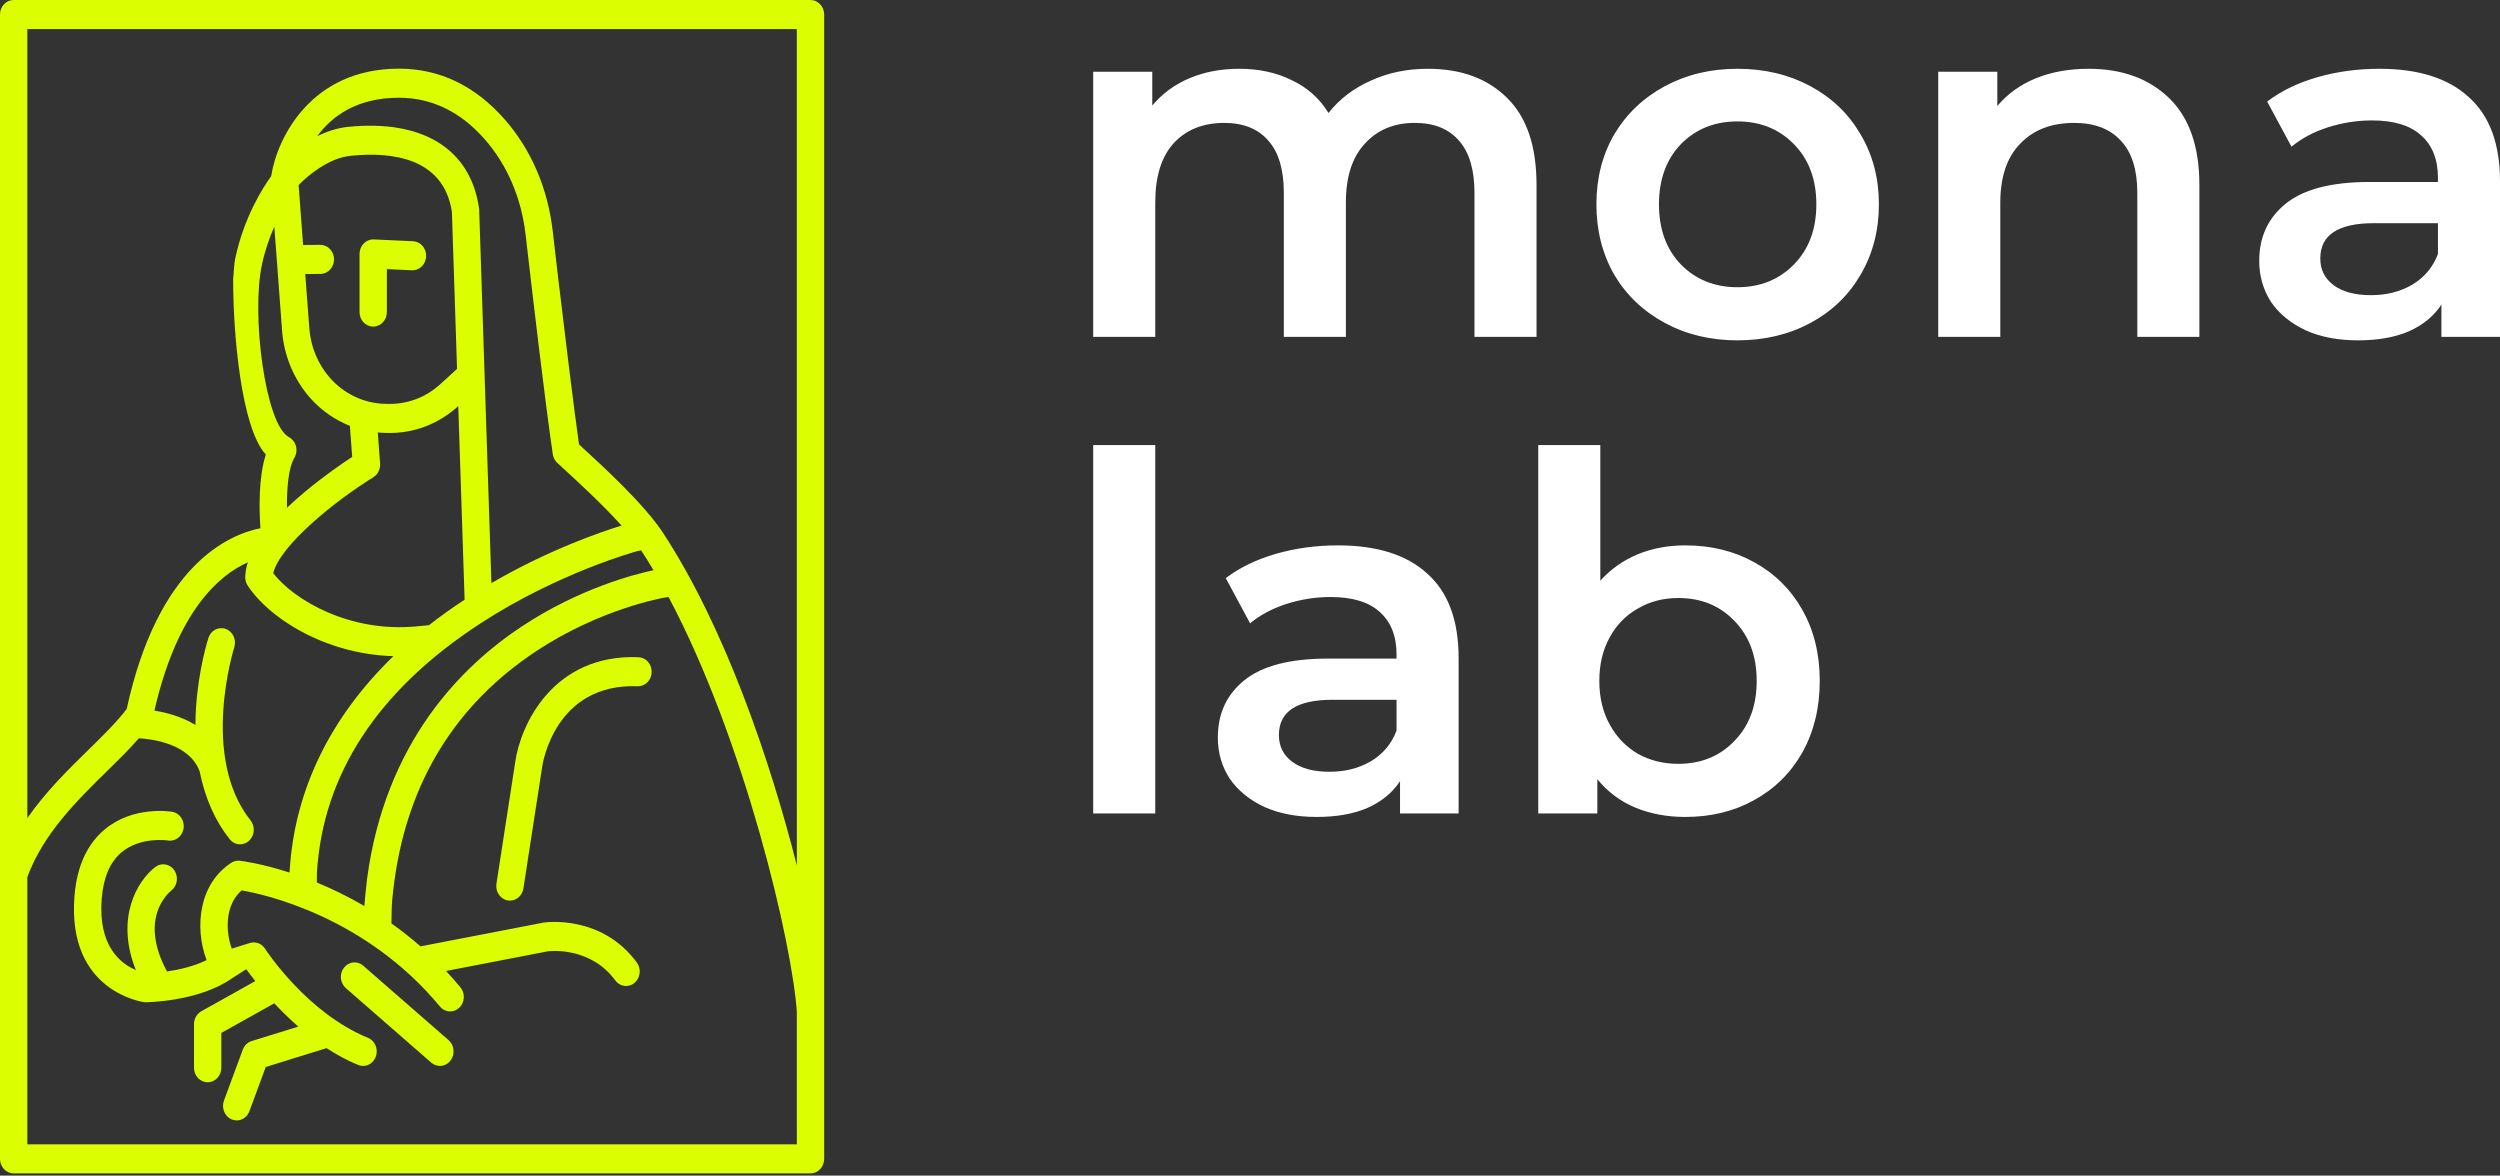
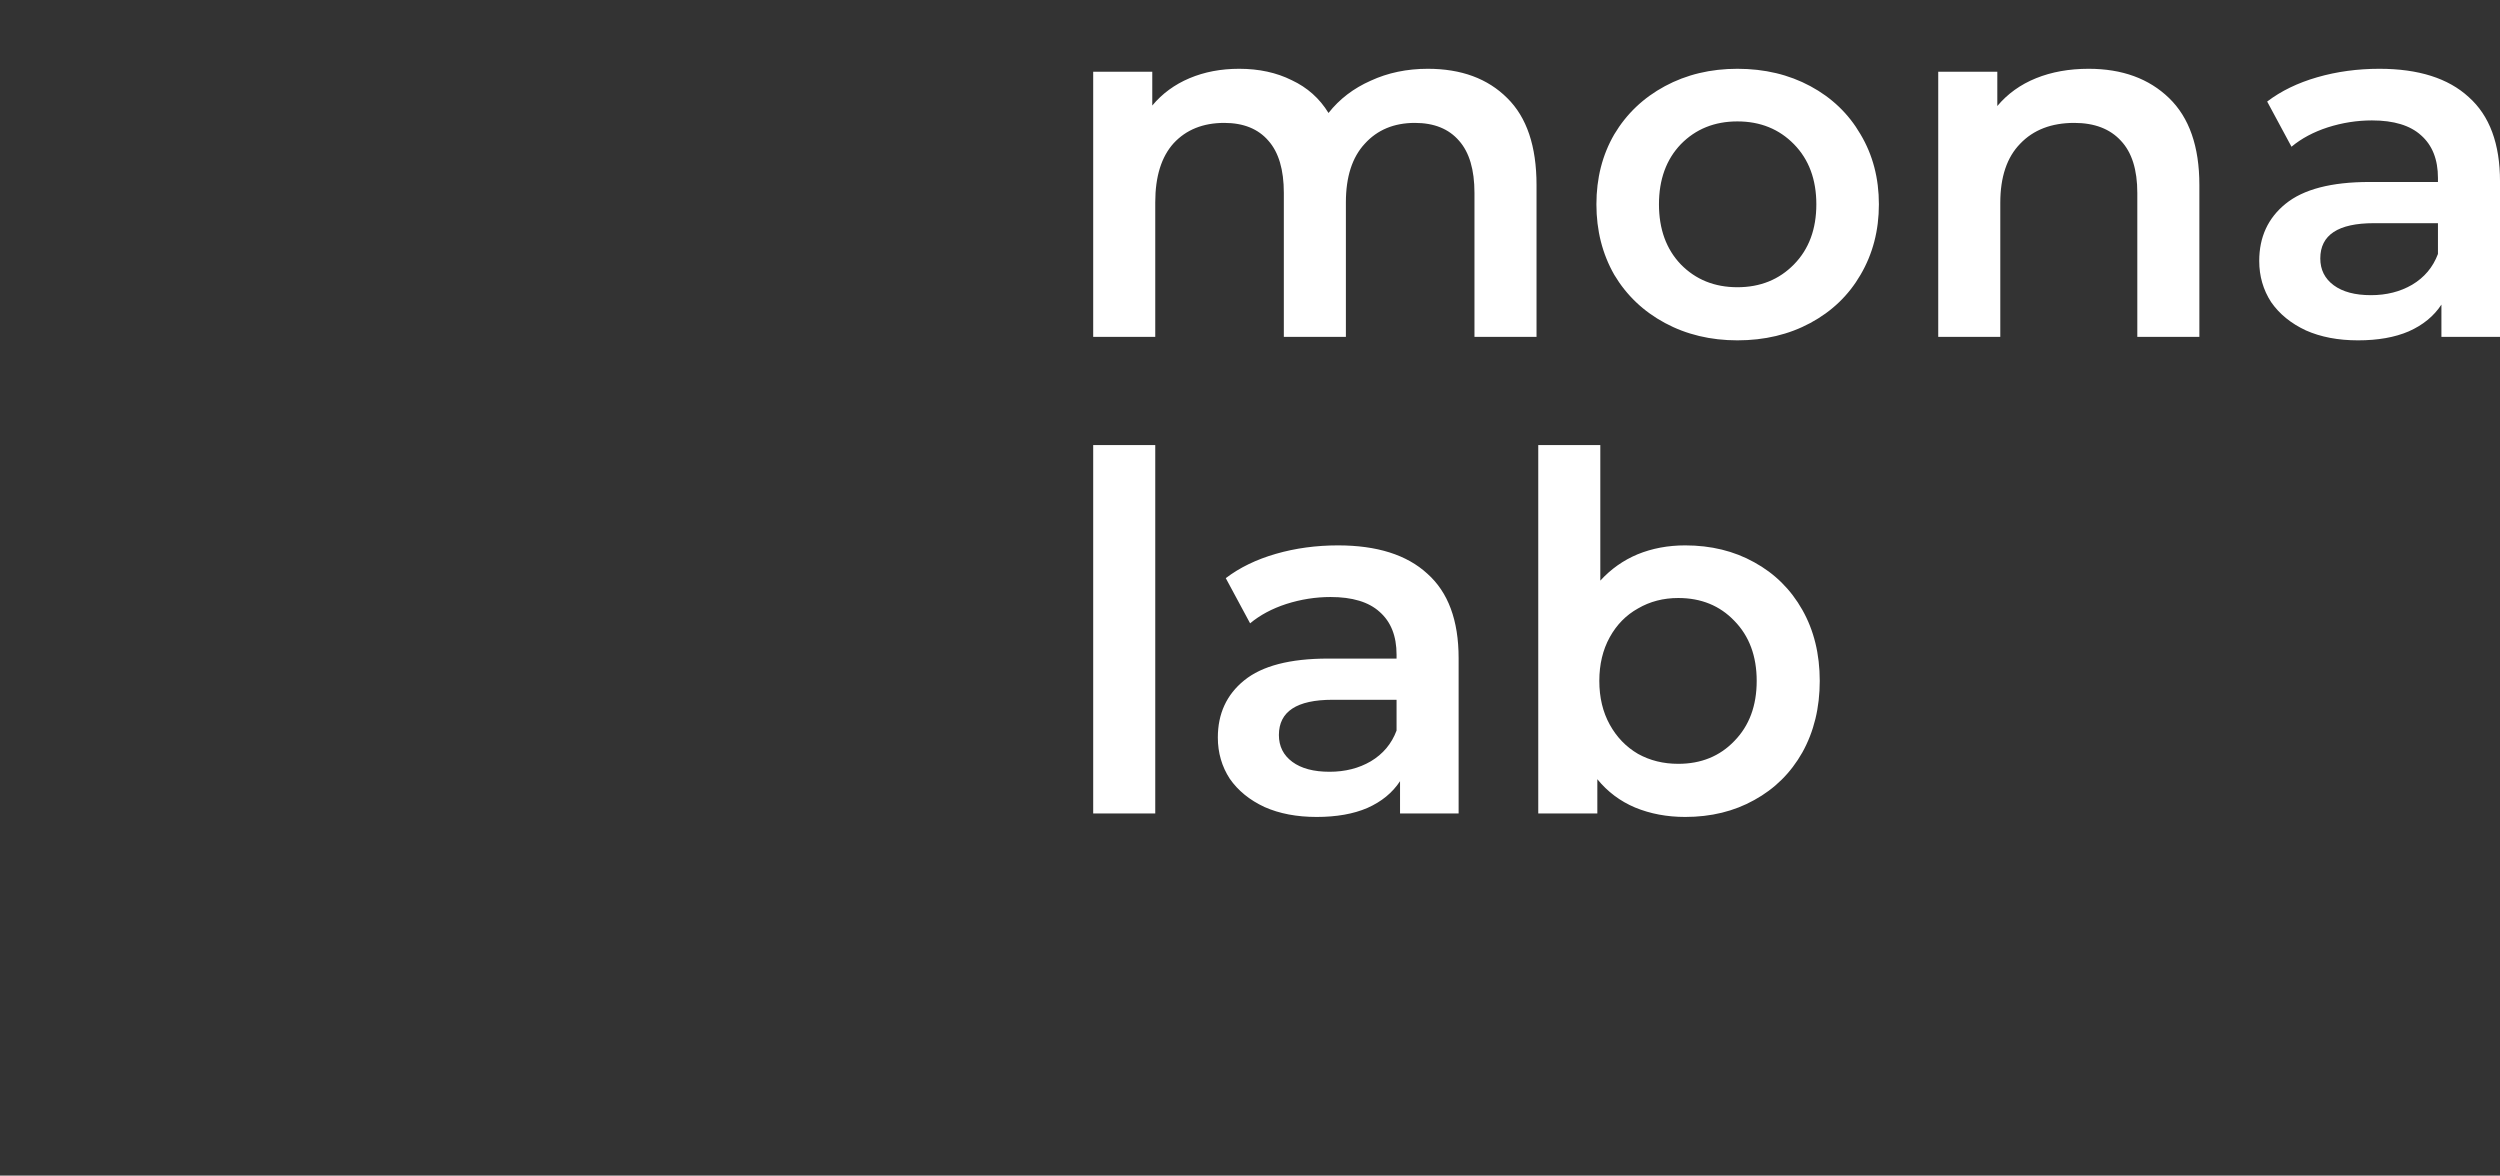
<svg xmlns="http://www.w3.org/2000/svg" width="504" height="237" viewBox="0 0 504 237" fill="none">
  <rect x="0" y="0" width="504" height="237" fill="#333333" stroke="none" />
  <path d="M287.845 13.867C294.584 13.867 299.922 15.836 303.859 19.772C307.796 23.642 309.764 29.481 309.764 37.287V67.913H297.253V38.889C297.253 34.218 296.219 30.715 294.151 28.38C292.082 25.978 289.113 24.777 285.243 24.777C281.04 24.777 277.67 26.178 275.135 28.98C272.599 31.716 271.331 35.653 271.331 40.79V67.913H258.821V38.889C258.821 34.218 257.786 30.715 255.718 28.38C253.65 25.978 250.68 24.777 246.81 24.777C242.54 24.777 239.137 26.144 236.602 28.88C234.133 31.616 232.899 35.586 232.899 40.79V67.913H220.388V14.468H232.298V21.274C234.3 18.872 236.802 17.037 239.804 15.769C242.807 14.501 246.143 13.867 249.813 13.867C253.816 13.867 257.353 14.635 260.422 16.169C263.558 17.637 266.027 19.839 267.828 22.775C270.03 19.973 272.866 17.804 276.336 16.269C279.805 14.668 283.642 13.867 287.845 13.867ZM350.26 68.614C344.856 68.614 339.985 67.446 335.648 65.111C331.311 62.776 327.908 59.54 325.439 55.403C323.037 51.199 321.836 46.462 321.836 41.191C321.836 35.919 323.037 31.215 325.439 27.079C327.908 22.942 331.311 19.706 335.648 17.37C339.985 15.035 344.856 13.867 350.26 13.867C355.732 13.867 360.636 15.035 364.973 17.37C369.31 19.706 372.679 22.942 375.082 27.079C377.55 31.215 378.785 35.919 378.785 41.191C378.785 46.462 377.55 51.199 375.082 55.403C372.679 59.54 369.31 62.776 364.973 65.111C360.636 67.446 355.732 68.614 350.26 68.614ZM350.26 57.905C354.864 57.905 358.668 56.37 361.67 53.301C364.673 50.232 366.174 46.195 366.174 41.191C366.174 36.186 364.673 32.15 361.67 29.08C358.668 26.011 354.864 24.476 350.26 24.476C345.656 24.476 341.853 26.011 338.851 29.08C335.915 32.15 334.447 36.186 334.447 41.191C334.447 46.195 335.915 50.232 338.851 53.301C341.853 56.37 345.656 57.905 350.26 57.905ZM421.074 13.867C427.813 13.867 433.218 15.836 437.288 19.772C441.358 23.709 443.393 29.547 443.393 37.287V67.913H430.882V38.889C430.882 34.218 429.781 30.715 427.579 28.38C425.378 25.978 422.241 24.777 418.171 24.777C413.567 24.777 409.931 26.178 407.262 28.98C404.593 31.716 403.259 35.686 403.259 40.89V67.913H390.748V14.468H402.658V21.374C404.727 18.905 407.329 17.037 410.465 15.769C413.601 14.501 417.137 13.867 421.074 13.867ZM479.681 13.867C487.554 13.867 493.559 15.769 497.696 19.572C501.9 23.309 504.002 28.98 504.002 36.587V67.913H492.191V61.408C490.657 63.743 488.455 65.545 485.586 66.812C482.783 68.013 479.381 68.614 475.377 68.614C471.374 68.614 467.871 67.947 464.868 66.612C461.866 65.211 459.53 63.309 457.862 60.907C456.261 58.439 455.46 55.67 455.46 52.6C455.46 47.796 457.228 43.96 460.765 41.09C464.368 38.155 470.006 36.687 477.679 36.687H491.491V35.886C491.491 32.15 490.357 29.28 488.088 27.279C485.886 25.277 482.583 24.276 478.18 24.276C475.177 24.276 472.208 24.743 469.272 25.677C466.403 26.611 463.967 27.913 461.966 29.581L457.062 20.473C459.864 18.338 463.233 16.703 467.17 15.569C471.107 14.434 475.277 13.867 479.681 13.867ZM477.979 59.506C481.115 59.506 483.884 58.806 486.286 57.404C488.755 55.937 490.49 53.868 491.491 51.199V44.994H478.58C471.374 44.994 467.771 47.362 467.771 52.1C467.771 54.368 468.671 56.17 470.473 57.505C472.275 58.839 474.777 59.506 477.979 59.506ZM220.388 89.732H232.899V163.995H220.388V89.732ZM269.736 109.949C277.61 109.949 283.615 111.851 287.752 115.654C291.955 119.391 294.057 125.062 294.057 132.669V163.995H282.247V157.49C280.712 159.825 278.51 161.627 275.641 162.894C272.839 164.095 269.436 164.696 265.433 164.696C261.429 164.696 257.926 164.029 254.924 162.694C251.921 161.293 249.586 159.391 247.918 156.989C246.316 154.521 245.516 151.752 245.516 148.682C245.516 143.878 247.284 140.042 250.82 137.172C254.423 134.237 260.061 132.769 267.735 132.769H281.546V131.968C281.546 128.231 280.412 125.362 278.143 123.361C275.942 121.359 272.639 120.358 268.235 120.358C265.232 120.358 262.263 120.825 259.327 121.759C256.458 122.693 254.023 123.995 252.021 125.663L247.117 116.555C249.919 114.42 253.289 112.785 257.226 111.651C261.162 110.516 265.332 109.949 269.736 109.949ZM268.035 155.588C271.171 155.588 273.94 154.888 276.342 153.486C278.811 152.018 280.545 149.95 281.546 147.281V141.076H268.635C261.429 141.076 257.826 143.444 257.826 148.182C257.826 150.45 258.727 152.252 260.528 153.586C262.33 154.921 264.832 155.588 268.035 155.588ZM339.738 109.949C344.943 109.949 349.58 111.084 353.65 113.352C357.787 115.621 361.023 118.823 363.358 122.96C365.694 127.097 366.861 131.868 366.861 137.272C366.861 142.677 365.694 147.481 363.358 151.685C361.023 155.822 357.787 159.024 353.65 161.293C349.58 163.562 344.943 164.696 339.738 164.696C336.068 164.696 332.699 164.062 329.629 162.794C326.627 161.527 324.091 159.625 322.023 157.089V163.995H310.113V89.732H322.623V117.055C324.759 114.72 327.261 112.952 330.13 111.751C333.066 110.55 336.268 109.949 339.738 109.949ZM338.337 153.987C342.941 153.987 346.711 152.452 349.647 149.383C352.649 146.314 354.15 142.277 354.15 137.272C354.15 132.268 352.649 128.231 349.647 125.162C346.711 122.093 342.941 120.558 338.337 120.558C335.334 120.558 332.632 121.259 330.23 122.66C327.828 123.995 325.926 125.929 324.525 128.465C323.124 131 322.423 133.936 322.423 137.272C322.423 140.609 323.124 143.545 324.525 146.08C325.926 148.616 327.828 150.584 330.23 151.985C332.632 153.32 335.334 153.987 338.337 153.987Z" fill="white" />
-   <path d="M75.237 65.843C76.758 65.843 77.992 64.531 77.992 62.913V54.255L83.036 54.488C84.561 54.565 85.841 53.305 85.907 51.688C85.974 50.072 84.795 48.705 83.276 48.634L75.357 48.268C74.597 48.229 73.875 48.527 73.333 49.078C72.79 49.631 72.484 50.396 72.484 51.195V62.913C72.483 64.531 73.716 65.843 75.237 65.843Z" fill="#DBFF00" />
-   <path d="M73.219 194.68C72.044 193.655 70.307 193.836 69.343 195.088C68.379 196.339 68.551 198.185 69.727 199.211L86.941 214.225C87.453 214.672 88.072 214.889 88.686 214.889C89.482 214.889 90.273 214.524 90.817 213.817C91.782 212.566 91.609 210.72 90.433 209.695L73.219 194.68Z" fill="#DBFF00" />
-   <path d="M128.721 132.494C111.556 131.818 104.945 146.054 103.87 153.623L100.083 178.159C99.837 179.756 100.853 181.262 102.354 181.525C102.506 181.552 102.656 181.565 102.804 181.565C104.129 181.565 105.297 180.544 105.518 179.109L109.311 154.535C109.409 153.848 111.919 137.727 128.524 138.349C130.03 138.406 131.32 137.143 131.374 135.526C131.429 133.909 130.241 132.552 128.721 132.494Z" fill="#DBFF00" />
-   <path d="M0 233.627C0 235.245 1.233 236.557 2.754 236.557H163.396C164.917 236.557 166.151 235.245 166.151 233.627V2.93C166.151 1.312 164.917 0 163.396 0H2.754C1.233 0 0 1.312 0 2.93V233.627ZM53.596 91.635C52.096 96.223 52.239 102.697 52.5 106.495C46.157 107.747 31.873 113.83 25.543 142.924C23.609 145.494 20.813 148.236 17.863 151.128C13.695 155.214 9.179 159.645 5.509 164.94L5.509 56.322H26.171H47.004C46.985 66.808 48.547 86.168 53.596 91.635ZM160.642 174.478C155.293 153.38 146.168 126.495 133.637 107.381C129.869 101.633 121.465 93.936 116.95 89.8L116.73 89.598C115.771 82.953 113.748 66.312 112.559 56.322H134.066H160.642V174.478ZM73.449 182.648C70.103 180.693 66.862 179.141 63.881 177.92C63.896 177.225 63.856 176.484 63.892 175.896C65.113 155.985 76.239 139.067 96.961 125.61C112.705 115.386 128.336 111.145 128.492 111.103C128.724 111.041 128.987 110.994 129.261 110.954C130.105 112.248 130.934 113.583 131.749 114.958C127.825 115.79 116.835 118.631 105.333 126.201C92.893 134.388 77.687 149.767 74.015 177.066C73.83 178.446 73.471 182.165 73.449 182.648ZM83.966 126.279C70.521 127.558 59.369 121.036 55.077 115.567C56.416 110.003 67.399 101.072 75.266 96.209C76.181 95.642 76.712 94.566 76.627 93.443L76.16 87.19C76.58 87.228 77.001 87.256 77.425 87.266L78.164 87.281C83.36 87.398 88.406 85.493 92.358 81.89L92.385 81.865L93.665 120.894C91.143 122.548 88.745 124.263 86.482 126.037C85.379 126.125 84.428 126.236 83.966 126.279ZM64.587 49.364C64.58 49.364 64.573 49.364 64.568 49.364L61.104 49.39L60.209 37.378C60.231 37.324 60.26 37.272 60.279 37.217C62.014 35.487 66.141 31.869 70.7 31.407C79.102 30.555 89.431 31.831 91.103 42.687L92.14 74.373L88.773 77.44C85.855 80.101 82.144 81.513 78.279 81.423L77.538 81.408C73.368 81.31 69.341 79.392 66.491 76.151C65.299 74.79 64.333 73.231 63.624 71.521C62.914 69.802 62.487 67.996 62.353 66.147L61.541 55.246L64.605 55.224C66.126 55.212 67.351 53.892 67.341 52.274C67.33 50.663 66.099 49.364 64.587 49.364ZM111.443 91.569C111.545 92.253 111.87 92.875 112.362 93.328L113.356 94.24C116.251 96.892 121.393 101.606 125.307 105.958C121.163 107.23 110.644 110.819 99.068 117.552L97.692 75.601C97.692 75.585 97.691 75.569 97.69 75.552L96.604 42.305C96.6 42.19 96.589 42.075 96.573 41.961C94.846 30.023 85.224 24.055 70.178 25.574C67.939 25.801 65.834 26.527 63.952 27.466C66.859 23.48 71.865 19.702 80.424 19.702C87.007 19.702 92.81 22.5 97.673 28.02C102.24 33.202 105.106 39.875 105.962 47.316C107.361 59.478 109.933 81.399 111.443 91.569ZM55.303 45.698L56.862 66.602C57.042 69.104 57.62 71.553 58.583 73.883C59.543 76.198 60.848 78.305 62.465 80.151C64.708 82.702 67.49 84.642 70.534 85.849L71.002 92.104C68.998 93.422 65.263 95.987 61.467 99.153C60.147 100.254 58.947 101.325 57.847 102.372C57.808 98.398 58.161 94.265 59.329 92.331C59.752 91.632 59.876 90.773 59.669 89.971C59.462 89.169 58.944 88.498 58.245 88.126C53.46 85.581 50.629 63.429 52.811 53.317C53.436 50.421 54.346 47.856 55.303 45.698ZM5.509 230.698V176.826C8.714 168.079 15.546 161.367 21.595 155.437C23.903 153.175 26.113 151 28.001 148.836C30.823 148.998 38.222 149.957 40.256 155.531C41.316 160.842 43.343 165.456 46.302 169.175C46.847 169.86 47.624 170.213 48.407 170.213C49.035 170.213 49.667 169.985 50.184 169.52C51.345 168.475 51.49 166.626 50.508 165.39C40.31 152.571 47.153 130.733 47.224 130.513C47.717 128.984 46.952 127.319 45.514 126.793C44.069 126.267 42.508 127.082 42.013 128.611C41.931 128.866 39.994 134.932 39.503 142.875C39.434 143.989 39.406 145.081 39.401 146.157C36.644 144.454 33.566 143.646 31.129 143.269C35.762 122.976 44.334 115.86 49.958 113.37C49.648 114.363 49.474 115.329 49.44 116.268C49.417 116.912 49.594 117.544 49.942 118.07C52.532 121.974 57.229 125.722 62.828 128.353C66.628 130.139 72.309 132.078 79.309 132.282C66.546 144.649 59.386 159.344 58.396 175.514C58.388 175.641 58.375 175.772 58.36 175.903C52.672 174.072 48.768 173.573 48.364 173.526C47.763 173.455 47.146 173.599 46.624 173.938C43.623 175.889 41.602 178.934 40.781 182.743C40.025 186.249 40.366 190.174 41.65 193.562C39.017 194.849 36.03 195.508 33.67 195.849C27.95 185.292 33.804 180.123 34.541 179.533C35.76 178.584 36.032 176.765 35.148 175.459C34.26 174.146 32.538 173.849 31.304 174.793C27.774 177.496 23.155 184.941 27.385 195.559C24.385 194.307 19.715 190.79 20.508 181.087C20.853 176.876 22.196 173.76 24.503 171.828C28.337 168.612 33.795 169.433 33.869 169.446C35.359 169.687 36.772 168.605 37.011 167.011C37.25 165.412 36.226 163.912 34.724 163.658C34.405 163.603 26.901 162.4 21.142 167.184C17.564 170.158 15.505 174.664 15.021 180.578C13.428 200.064 29.025 202.039 29.182 202.056C29.278 202.066 40.022 202.016 46.835 197.186C46.954 197.101 49.645 195.383 49.645 195.383C50.111 196.026 50.733 196.853 51.469 197.786L40.583 203.873C39.678 204.379 39.11 205.378 39.11 206.466V215.255C39.11 216.873 40.343 218.185 41.864 218.185C43.385 218.185 44.619 216.873 44.619 215.255V208.236L55.3 202.262C56.721 203.793 58.345 205.396 60.138 206.964L50.734 209.879C49.914 210.133 49.253 210.776 48.941 211.621L45.154 221.874C44.597 223.381 45.294 225.081 46.71 225.672C47.04 225.811 47.382 225.876 47.717 225.876C48.816 225.876 49.855 225.17 50.281 224.017L53.574 215.102L65.832 211.303C67.83 212.605 69.957 213.773 72.206 214.693C72.531 214.827 72.865 214.89 73.194 214.89C74.3 214.89 75.344 214.175 75.765 213.011C76.311 211.501 75.603 209.806 74.182 209.225C61.76 204.142 53.522 191.402 53.442 191.277C52.769 190.22 51.533 189.747 50.383 190.106L46.727 191.249C45.905 188.989 45.664 186.31 46.151 184.051C46.565 182.134 47.433 180.608 48.738 179.501C53.397 180.31 73.656 184.768 88.687 202.91C89.232 203.566 89.991 203.902 90.755 203.902C91.401 203.902 92.052 203.661 92.575 203.17C93.716 202.1 93.826 200.249 92.82 199.035C91.868 197.886 90.894 196.799 89.911 195.75L110.452 191.784C111.107 191.705 119.075 190.894 124.046 197.651C124.589 198.39 125.399 198.775 126.217 198.775C126.811 198.775 127.408 198.572 127.912 198.153C129.11 197.155 129.322 195.314 128.384 194.04C121.292 184.402 110.13 185.915 109.657 185.985C109.618 185.991 109.58 185.997 109.541 186.005L84.775 190.786C82.833 189.088 80.871 187.552 78.913 186.166C78.94 184.618 78.954 182.778 79.036 181.832C79.169 180.3 79.339 178.793 79.548 177.311C82.338 157.451 91.918 141.984 108.066 131.292C121.13 122.642 133.851 120.498 134.066 120.463C134.224 120.438 134.484 120.403 134.78 120.359C150.175 149.299 159.763 190.518 160.643 204.012V230.696L5.509 230.698ZM160.642 5.859V56.322H112.559C112.139 52.741 111.753 49.41 111.431 46.605C110.432 37.921 107.064 30.109 101.693 24.013C95.747 17.264 88.591 13.842 80.424 13.842C62.662 13.842 55.849 27.878 54.671 35.509C52.893 37.972 49.212 43.808 47.443 52.004C47.181 53.212 47.148 54.679 47.004 56.322H5.509V5.859L160.642 5.859Z" fill="#DBFF00" />
</svg>